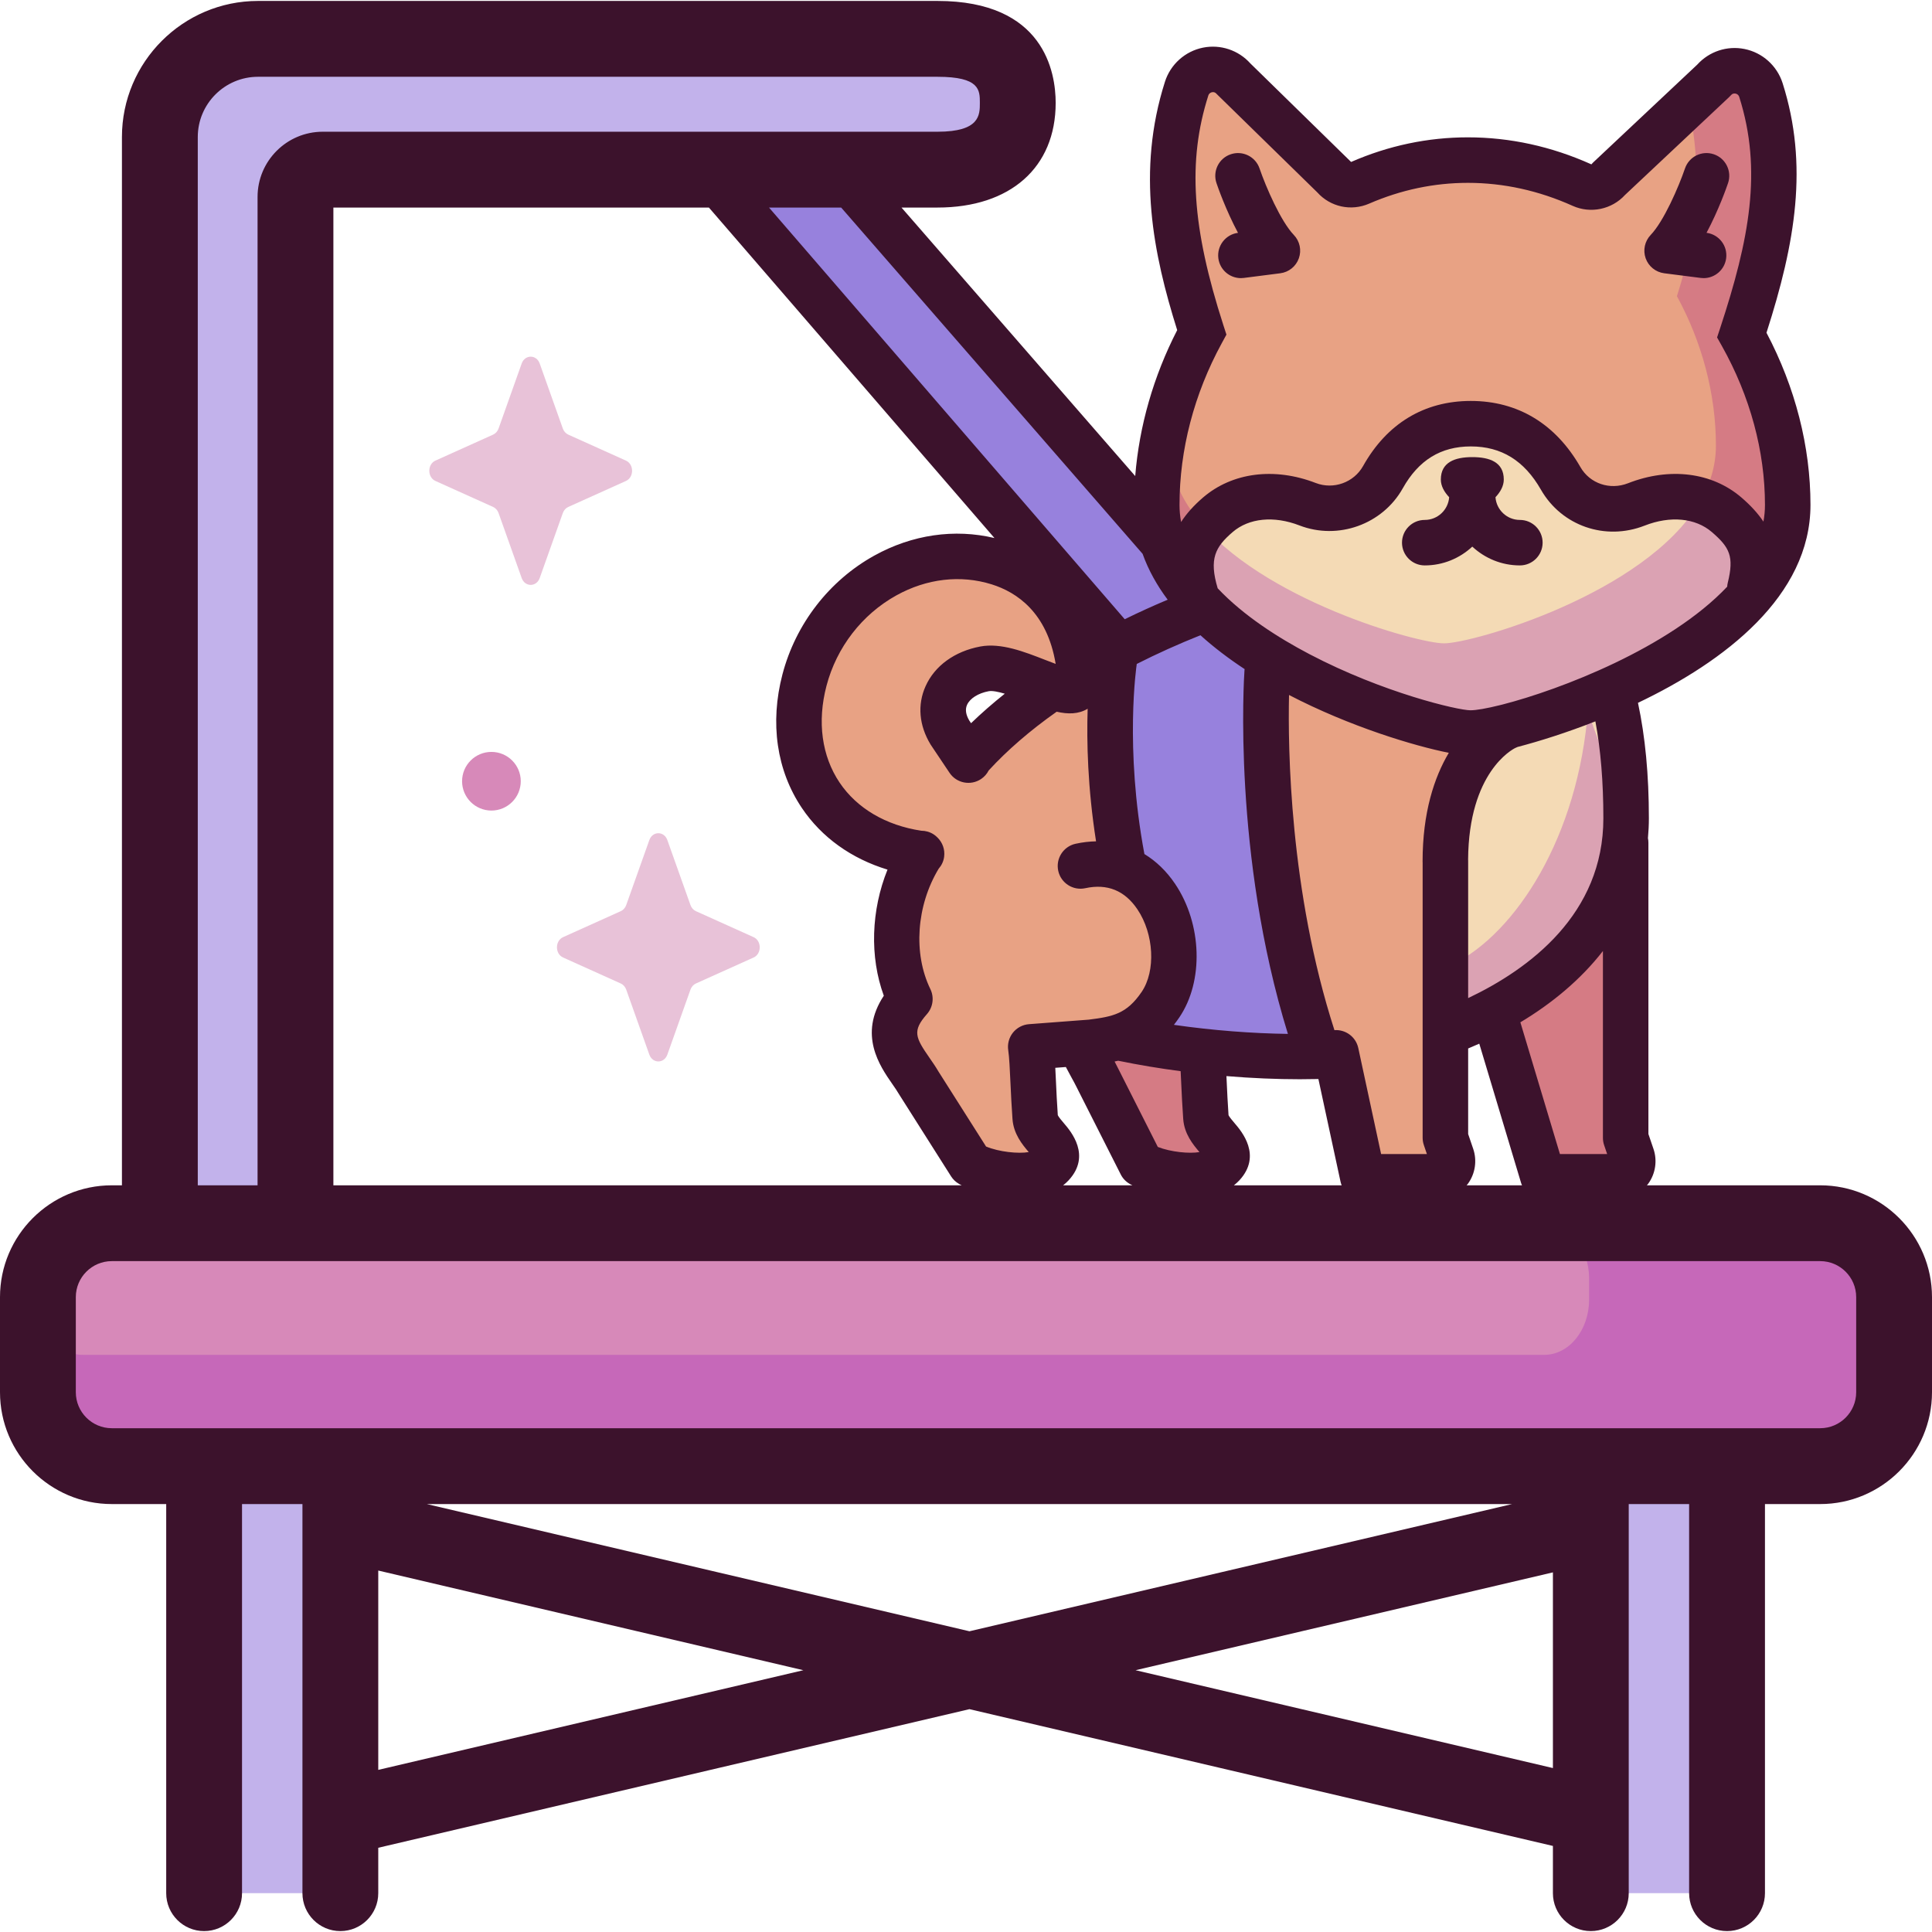
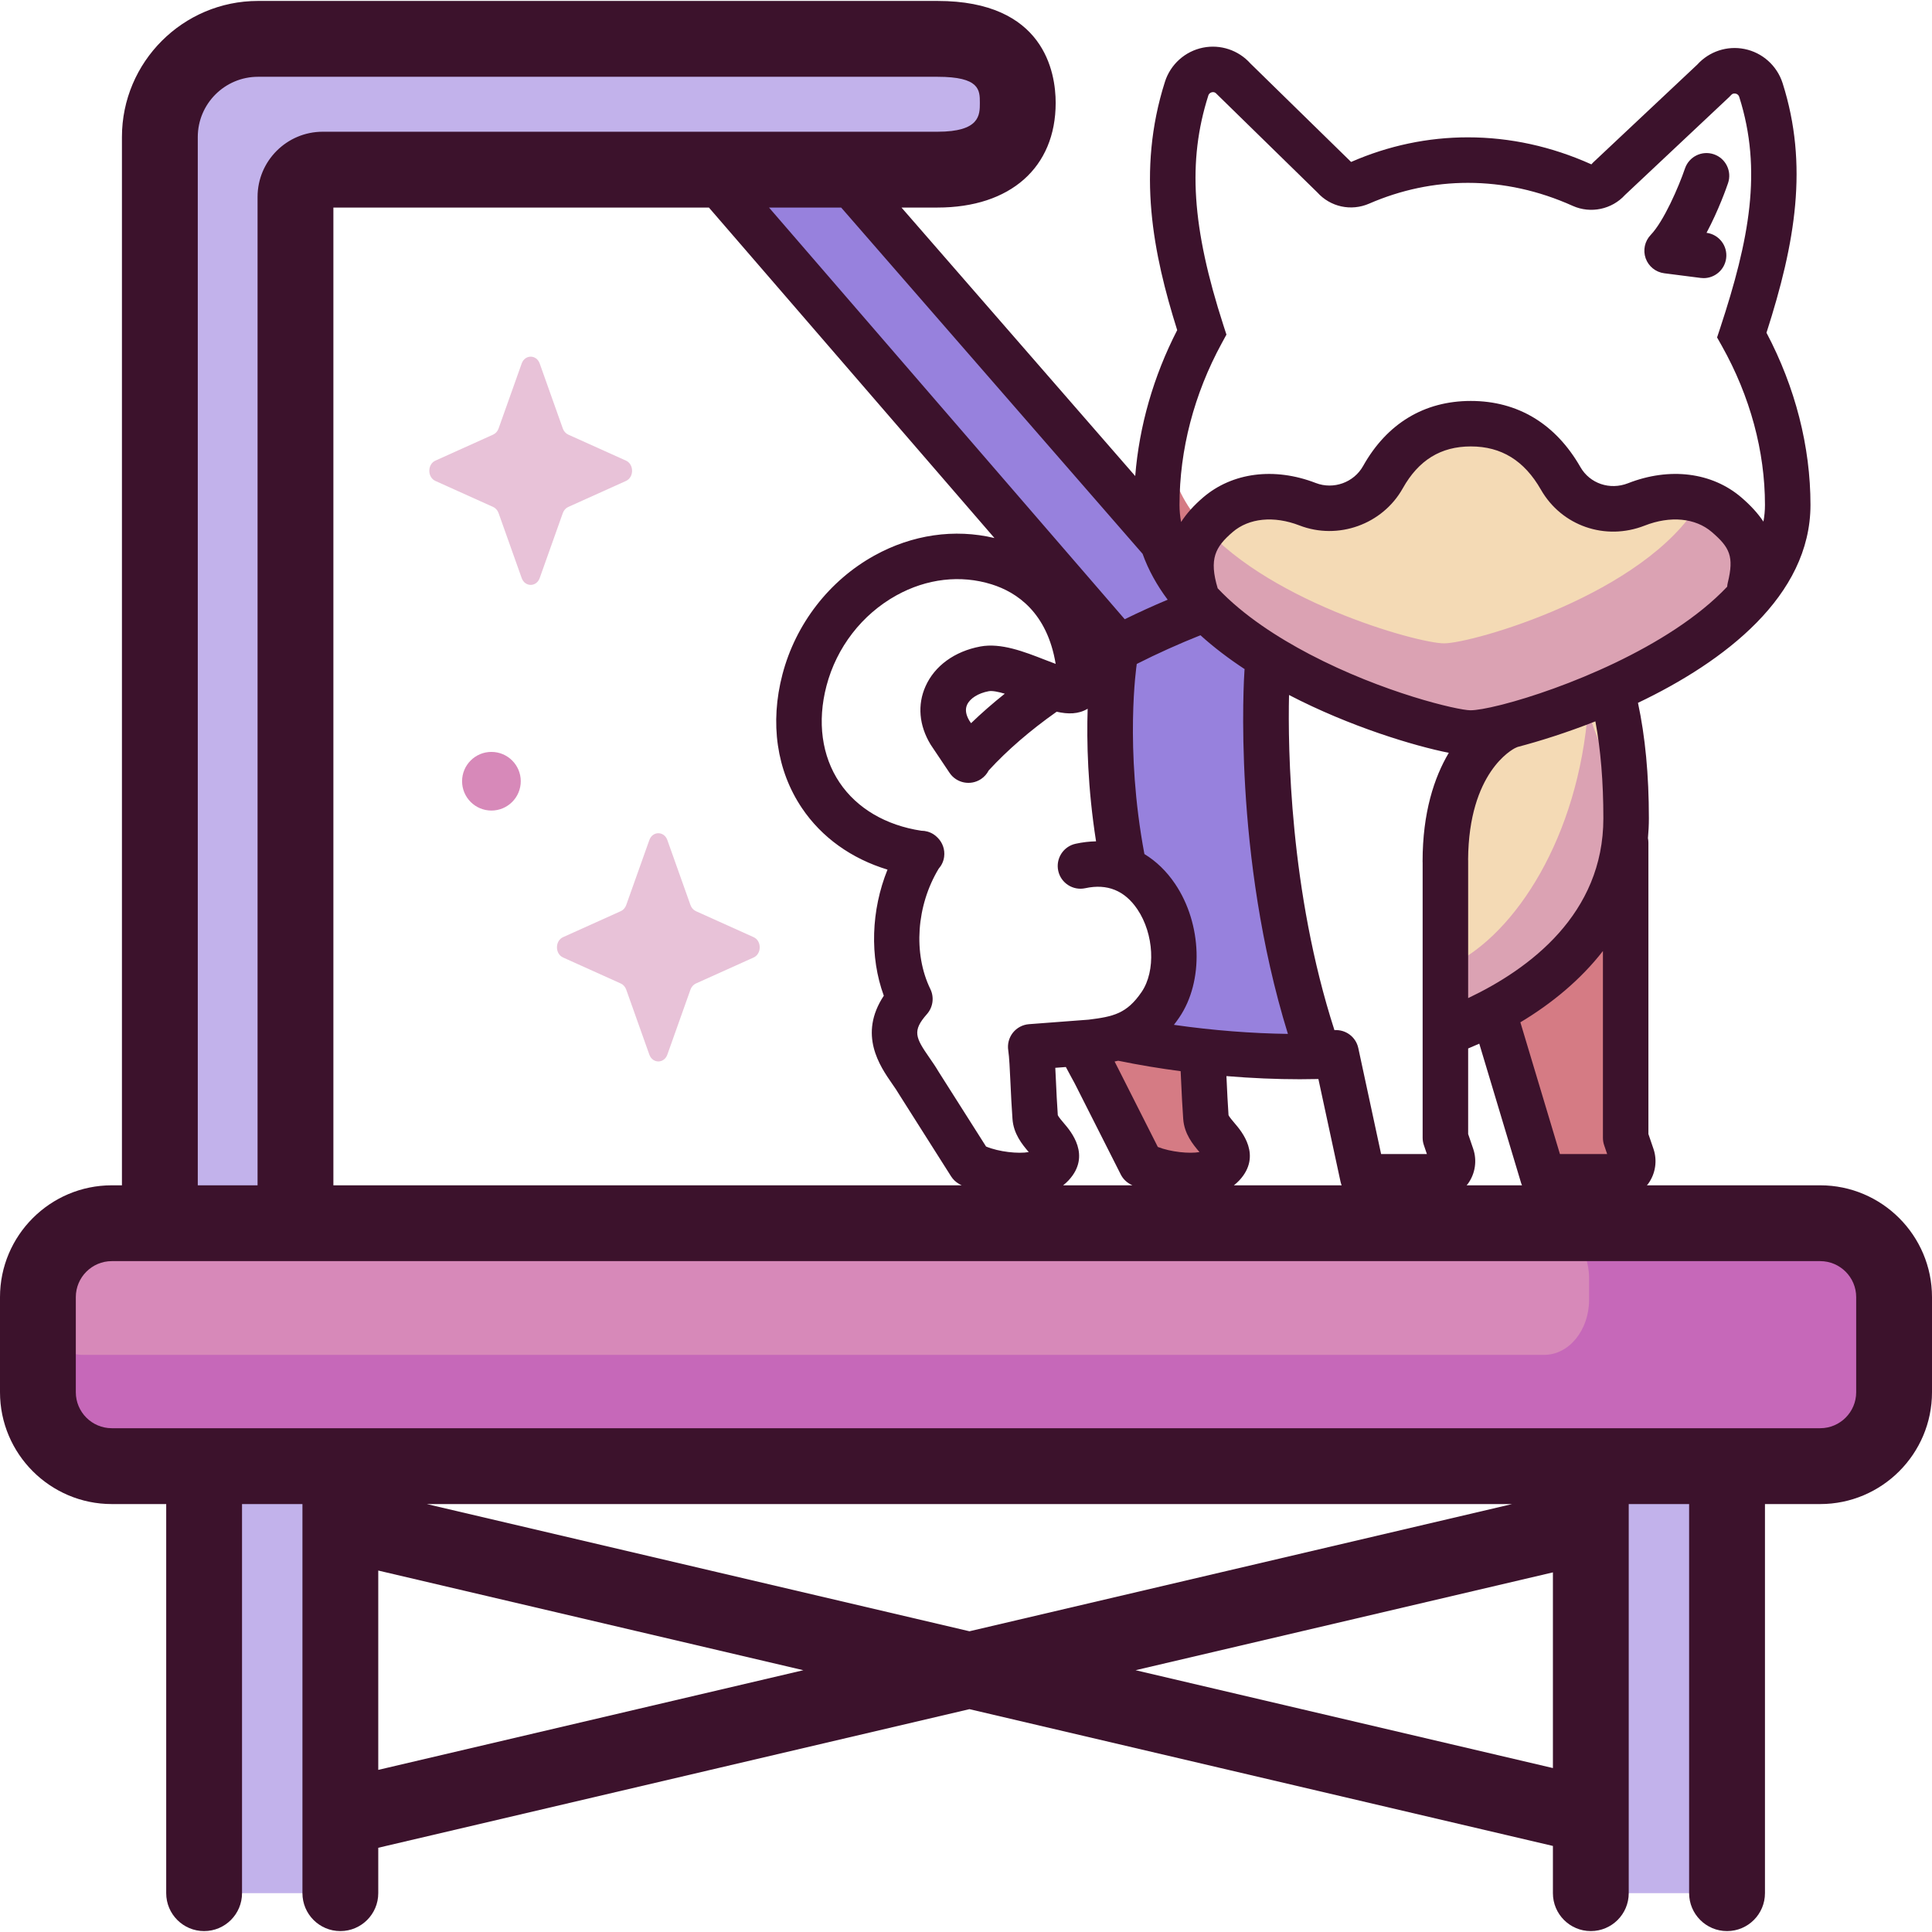
<svg xmlns="http://www.w3.org/2000/svg" width="70" height="70" viewBox="0 0 70 70" fill="none">
-   <path d="M64.769 18.293C64.769 16.147 64.159 14.017 63.106 12.139C64.156 8.951 64.246 5.881 63.309 2.937C63.071 2.189 62.106 1.991 61.597 2.589L58.28 6.49C58.043 6.769 57.651 6.857 57.317 6.707C56.027 6.127 54.631 5.8 53.18 5.8C51.802 5.8 50.489 6.095 49.277 6.621C48.944 6.766 48.556 6.678 48.321 6.402L45.08 2.589C44.571 1.991 43.606 2.189 43.368 2.936C42.441 5.85 42.519 8.888 43.539 12.041C42.502 13.942 41.908 16.11 41.908 18.293C41.908 19.725 42.62 20.982 43.691 22.055C42.075 22.667 40.514 23.413 39.103 24.266C38.847 21.999 37.592 20.83 36.172 20.386C33.192 19.455 29.971 21.487 29.143 24.641C28.318 27.788 29.94 30.544 33.016 31.362C32.994 31.477 32.976 31.593 32.961 31.709C32.322 33.188 32.333 34.901 32.964 36.197C32.336 37.176 33.171 38.218 33.599 39.108L35.151 42.179C35.824 42.557 37.501 42.866 38.11 42.205C38.676 41.592 37.552 41.176 37.502 40.482C37.425 39.416 37.416 38.404 37.341 37.929L39.114 37.795C39.302 38.251 39.587 38.696 39.785 39.108L41.337 42.179C42.01 42.557 43.687 42.866 44.296 42.205C44.862 41.592 43.738 41.176 43.688 40.482C43.619 39.523 43.604 38.609 43.547 38.09C45.472 38.304 47.336 38.343 48.819 38.224L49.37 42.637H52.06C52.446 42.637 52.718 42.257 52.593 41.891L52.365 41.225V37.422C52.967 37.197 53.591 36.921 54.204 36.589L55.902 42.637H58.591C58.977 42.637 59.249 42.257 59.124 41.892L58.897 41.225V31.173L58.699 31.387C58.837 30.845 58.914 30.267 58.914 29.648C58.914 27.956 58.758 26.368 58.386 24.993C61.473 23.616 64.769 21.354 64.769 18.293ZM34.304 26.416C33.918 25.525 34.267 24.611 35.667 24.234C36.343 24.052 37.392 24.6 38.16 24.87C37.085 25.595 36.124 26.386 35.327 27.228C34.898 26.567 34.304 26.416 34.304 26.416Z" fill="#E8A284" />
  <path d="M7.398 68.593V49.015H12.334V68.593" fill="#C2B2EB" />
  <path d="M57.641 68.593V49.015H62.577V68.593" fill="#C2B2EB" />
  <path d="M43.545 38.052C43.514 38.043 43.482 38.034 43.451 38.026C42.551 37.934 41.653 37.871 40.821 37.722C40.663 37.694 40.547 37.617 40.468 37.516H39.016C39.183 38.069 39.548 38.612 39.787 39.108L41.339 42.179C42.011 42.557 43.688 42.866 44.298 42.205C44.864 41.592 43.739 41.177 43.69 40.482C43.619 39.5 43.605 38.564 43.545 38.052Z" fill="#D57B84" />
-   <path d="M58.444 25.197C58.777 26.524 58.914 28.04 58.917 29.647C58.926 33.649 55.703 36.194 52.648 37.127C52.646 37.127 53.019 27.519 53.019 27.519L58.444 25.197Z" fill="#F4DAB5" />
  <path d="M54.133 36.321L55.905 42.637H58.595C58.981 42.637 59.253 42.257 59.128 41.891L58.901 41.225V31.173" fill="#D57B84" />
-   <path d="M42.078 19.568L27.718 3.072L23.906 4.177L40.576 23.47L40.274 23.594L40.423 30.948L42.252 33.673L41.692 37.854L47.553 38.264L45.773 24.103C44.002 23.068 42.252 21.6 42.078 19.568Z" fill="#9781DD" />
+   <path d="M42.078 19.568L27.718 3.072L23.906 4.177L40.576 23.47L40.423 30.948L42.252 33.673L41.692 37.854L47.553 38.264L45.773 24.103C44.002 23.068 42.252 21.6 42.078 19.568Z" fill="#9781DD" />
  <path d="M58.48 25.346C58.787 26.637 58.917 28.1 58.917 29.648C58.917 33.876 55.415 36.27 52.43 37.4L53.068 27.437L58.48 25.346Z" fill="#F4DAB5" />
  <path d="M44.121 18.651C44.976 17.916 46.203 17.817 47.372 18.268C48.395 18.663 49.566 18.244 50.103 17.287C50.665 16.285 51.632 15.351 53.286 15.351C54.964 15.351 55.959 16.314 56.541 17.332C57.09 18.291 58.255 18.68 59.283 18.276C60.458 17.816 61.694 17.912 62.555 18.651C63.337 19.324 63.639 20.385 63.478 21.497C63.359 21.638 63.235 21.776 63.104 21.912C63.104 21.912 57.392 26.49 53.33 26.49C49.268 26.49 43.789 22.153 43.789 22.153C43.58 21.949 43.383 21.739 43.202 21.521C43.033 20.4 43.333 19.329 44.121 18.651Z" fill="#F4DAB5" />
-   <path d="M64.219 20.431C64.57 19.769 64.772 19.056 64.772 18.293C64.772 16.11 64.179 13.942 63.141 12.041C64.161 8.888 64.239 5.85 63.312 2.936C63.074 2.189 62.109 1.991 61.6 2.589L61.029 3.261C61.698 5.658 61.593 8.15 60.758 10.731C61.657 12.379 62.171 14.257 62.171 16.148C62.171 16.892 61.949 17.581 61.571 18.214C62.711 18.494 63.614 19.37 64.219 20.431Z" fill="#D57B84" />
  <path d="M43.37 18.782C42.752 17.999 42.367 17.12 42.367 16.148C42.367 15.663 42.404 15.179 42.473 14.7C42.111 15.864 41.914 17.076 41.914 18.293C41.914 18.961 42.071 19.591 42.349 20.183C42.613 19.662 42.952 19.186 43.37 18.782Z" fill="#D57B84" />
  <path d="M61.569 18.213C59.593 21.531 53.346 23.31 52.321 23.31C51.356 23.31 45.695 21.733 43.364 18.782C42.947 19.186 42.607 19.662 42.344 20.183C44.291 24.328 52.17 26.559 53.404 26.559C54.612 26.559 62.106 24.417 64.217 20.43C63.611 19.369 62.709 18.494 61.569 18.213Z" fill="#DBA2B3" />
  <path d="M57.536 25.702C57.187 30.317 54.913 33.826 52.625 34.944V37.323C55.565 36.163 58.914 33.783 58.914 29.648C58.914 29.316 57.548 26.024 57.536 25.702Z" fill="#DBA2B3" />
  <path d="M33.964 1.408H11.529H9.346C7.381 1.408 5.789 3 5.789 4.964V7.147V44.663H10.703V7.134C10.703 6.588 11.145 6.147 11.69 6.147H33.964C35.549 6.147 36.872 5.545 36.872 3.727C36.872 1.91 35.549 1.408 33.964 1.408Z" fill="#C2B2EB" />
  <path d="M65.95 53.121H4.053C2.574 53.121 1.375 51.922 1.375 50.443V46.997C1.375 45.518 2.574 44.319 4.053 44.319H65.95C67.429 44.319 68.628 45.518 68.628 46.997V50.443C68.628 51.922 67.429 53.121 65.95 53.121Z" fill="#D789B9" />
  <path d="M66.213 44.319H55.951C56.848 44.319 57.576 45.214 57.576 46.318V47.09C57.576 48.194 56.848 49.089 55.951 49.089H3C2.13 49.089 1.422 48.247 1.379 47.19C1.378 47.223 1.375 47.256 1.375 47.289V50.151C1.375 51.791 2.456 53.12 3.789 53.12H66.213C67.547 53.12 68.628 51.791 68.628 50.151V47.289C68.628 45.649 67.547 44.319 66.213 44.319Z" fill="#C668B9" />
  <path d="M24.18 30.439L25.017 32.792C25.053 32.893 25.124 32.973 25.213 33.013L27.305 33.955C27.6 34.088 27.6 34.559 27.305 34.692L25.213 35.634C25.124 35.675 25.053 35.755 25.017 35.855L24.18 38.209C24.062 38.541 23.644 38.541 23.526 38.209L22.689 35.855C22.653 35.755 22.582 35.675 22.492 35.634L20.401 34.692C20.106 34.559 20.106 34.089 20.401 33.955L22.492 33.013C22.582 32.973 22.653 32.893 22.689 32.792L23.526 30.439C23.644 30.106 24.062 30.106 24.18 30.439Z" fill="#E8C2D8" />
  <path d="M19.555 13.172L20.392 15.526C20.428 15.627 20.499 15.706 20.589 15.747L22.68 16.689C22.975 16.822 22.975 17.293 22.68 17.426L20.589 18.368C20.499 18.408 20.428 18.488 20.392 18.589L19.555 20.942C19.437 21.275 19.019 21.275 18.901 20.942L18.064 18.589C18.028 18.488 17.957 18.408 17.867 18.368L15.776 17.426C15.481 17.293 15.481 16.822 15.776 16.689L17.867 15.747C17.957 15.706 18.028 15.627 18.064 15.526L18.901 13.172C19.019 12.84 19.437 12.84 19.555 13.172Z" fill="#E8C2D8" />
  <path d="M18.868 28.305C18.868 28.892 18.392 29.368 17.805 29.368C17.218 29.368 16.742 28.892 16.742 28.305C16.742 27.719 17.218 27.243 17.805 27.243C18.392 27.243 18.868 27.719 18.868 28.305Z" fill="#D789B9" />
-   <path d="M55.068 18.838C54.6 18.838 54.217 18.474 54.184 18.015C54.356 17.833 54.485 17.612 54.485 17.375C54.485 16.745 53.974 16.562 53.345 16.562C52.715 16.562 52.204 16.745 52.204 17.375C52.204 17.612 52.333 17.832 52.506 18.015C52.472 18.474 52.089 18.838 51.621 18.838C51.166 18.838 50.797 19.207 50.797 19.662C50.797 20.117 51.166 20.486 51.621 20.486C52.287 20.486 52.892 20.226 53.344 19.805C53.797 20.226 54.402 20.486 55.068 20.486C55.523 20.486 55.892 20.117 55.892 19.662C55.892 19.207 55.523 18.838 55.068 18.838Z" fill="#3C122C" />
  <path d="M61.726 10.077C61.691 10.077 61.656 10.075 61.62 10.07L60.298 9.901C59.989 9.861 59.729 9.651 59.625 9.358C59.522 9.064 59.592 8.738 59.807 8.513C60.282 8.018 60.822 6.772 61.05 6.103C61.198 5.672 61.666 5.443 62.097 5.59C62.527 5.737 62.757 6.205 62.61 6.635C62.564 6.773 62.271 7.611 61.831 8.435C62.282 8.494 62.6 8.906 62.542 9.357C62.489 9.773 62.134 10.077 61.726 10.077Z" fill="#3C122C" />
-   <path d="M44.96 10.077C44.551 10.077 44.197 9.774 44.143 9.358C44.086 8.907 44.404 8.494 44.855 8.436C44.415 7.612 44.122 6.773 44.076 6.636C43.929 6.205 44.159 5.736 44.59 5.59C45.02 5.443 45.489 5.673 45.636 6.104C45.865 6.773 46.404 8.018 46.878 8.513C47.094 8.738 47.164 9.065 47.06 9.358C46.957 9.651 46.697 9.861 46.388 9.901L45.066 10.07C45.03 10.075 44.995 10.077 44.96 10.077Z" fill="#3C122C" />
  <path d="M65.949 42.946H59.671C59.688 42.924 59.707 42.904 59.724 42.881C59.983 42.517 60.053 42.048 59.908 41.625L59.725 41.088V30.534C59.725 30.477 59.719 30.421 59.708 30.367C59.729 30.132 59.742 29.892 59.742 29.648C59.742 28.077 59.609 26.683 59.347 25.465C62.47 23.975 65.597 21.603 65.597 18.293C65.597 16.181 65.047 14.033 64.003 12.056C65.051 8.793 65.531 5.983 64.587 3.012C64.385 2.38 63.856 1.905 63.206 1.775C62.576 1.648 61.926 1.864 61.496 2.34L57.719 5.89L57.659 5.955C56.213 5.305 54.708 4.976 53.184 4.976C51.735 4.976 50.311 5.275 48.953 5.868L45.304 2.299C44.874 1.818 44.221 1.599 43.587 1.726C42.938 1.857 42.409 2.331 42.208 2.963C41.174 6.212 41.785 9.204 42.652 11.961C41.793 13.632 41.276 15.436 41.131 17.248L32.663 7.52H33.967C36.608 7.52 38.249 6.067 38.249 3.728C38.249 2.617 37.832 0.034 33.967 0.034H9.349C6.63 0.034 4.418 2.246 4.418 4.964V42.946H4.051C1.818 42.946 0 44.764 0 46.997V50.443C0 52.677 1.818 54.495 4.051 54.495H6.022V68.593C6.022 69.352 6.637 69.967 7.395 69.967C8.154 69.967 8.769 69.352 8.769 68.593V54.495H10.958V68.593C10.958 69.352 11.573 69.967 12.331 69.967C13.09 69.967 13.705 69.352 13.705 68.593V66.948L35.125 61.926L56.265 66.882V68.594C56.265 69.352 56.88 69.967 57.638 69.967C58.397 69.967 59.012 69.352 59.012 68.594V54.495H61.2V68.593C61.2 69.352 61.816 69.967 62.574 69.967C63.333 69.967 63.948 69.352 63.948 68.593V54.495H65.949C68.183 54.495 70 52.677 70 50.443V46.998C70 44.764 68.183 42.946 65.949 42.946ZM25.685 7.52L36.031 19.494C34.583 19.149 33.053 19.369 31.68 20.129C30.044 21.035 28.83 22.604 28.35 24.432C27.888 26.195 28.138 27.916 29.054 29.276C29.772 30.343 30.851 31.111 32.156 31.508C31.562 32.977 31.504 34.665 32.022 36.077C31.089 37.488 31.881 38.628 32.324 39.267C32.422 39.408 32.514 39.541 32.582 39.66C32.588 39.67 32.594 39.68 32.601 39.69L34.459 42.621C34.532 42.736 34.633 42.831 34.752 42.898C34.781 42.914 34.811 42.93 34.843 42.946H12.079V7.52H25.685ZM43.494 23.016C43.984 23.459 44.525 23.868 45.095 24.243C45.093 24.256 45.091 24.27 45.09 24.284C45.07 24.565 44.657 30.967 46.663 37.46C45.381 37.443 43.958 37.337 42.533 37.132C42.598 37.048 42.662 36.961 42.726 36.867C43.62 35.557 43.555 33.474 42.576 32.024C42.265 31.563 41.888 31.201 41.464 30.944C40.739 27.078 41.179 24.109 41.186 24.064C41.187 24.061 41.187 24.059 41.187 24.056C41.932 23.678 42.706 23.331 43.494 23.016ZM51.543 31.21C51.543 31.227 51.544 31.243 51.545 31.26V41.225C51.545 41.316 51.56 41.406 51.59 41.492L51.699 41.813H50.04L49.213 37.971C49.125 37.565 48.752 37.295 48.349 37.324C46.724 32.29 46.661 27.108 46.704 25.181C48.925 26.334 51.242 27.026 52.493 27.276C51.963 28.168 51.543 29.444 51.543 31.21ZM42.798 39.252C42.816 39.644 42.837 40.087 42.87 40.541C42.908 41.08 43.219 41.461 43.459 41.742C43.092 41.806 42.42 41.74 41.95 41.556L40.528 38.743C40.482 38.648 40.434 38.554 40.384 38.461C40.427 38.452 40.47 38.442 40.513 38.432C41.261 38.586 42.021 38.712 42.777 38.811C42.784 38.952 42.791 39.1 42.798 39.252ZM36.531 38.058C36.567 38.291 36.589 38.758 36.612 39.253C36.63 39.644 36.651 40.087 36.684 40.541C36.722 41.08 37.033 41.461 37.273 41.742C36.896 41.808 36.198 41.737 35.727 41.541L34.001 38.821C33.9 38.648 33.787 38.485 33.678 38.328C33.168 37.593 33.045 37.353 33.585 36.743C33.805 36.493 33.854 36.136 33.709 35.837C33.08 34.545 33.205 32.81 34.009 31.476C34.113 31.358 34.187 31.209 34.208 31.04C34.242 30.777 34.148 30.527 33.974 30.353C33.93 30.307 33.881 30.265 33.825 30.229C33.687 30.141 33.534 30.099 33.382 30.099C32.099 29.905 31.05 29.29 30.421 28.356C29.773 27.393 29.604 26.148 29.945 24.85C30.31 23.455 31.234 22.26 32.479 21.571C33.578 20.962 34.804 20.82 35.93 21.172C36.84 21.457 37.94 22.191 38.249 24.054C38.112 24.003 37.971 23.948 37.853 23.903C37.11 23.613 36.267 23.284 35.519 23.424C34.589 23.598 33.865 24.123 33.534 24.865C33.234 25.535 33.298 26.284 33.715 26.972C33.722 26.983 33.729 26.994 33.736 27.004L34.403 28C34.656 28.378 35.169 28.478 35.547 28.225C35.667 28.144 35.76 28.037 35.821 27.916C36.493 27.184 37.318 26.469 38.285 25.787C38.694 25.88 39.075 25.88 39.408 25.679C39.369 26.865 39.407 28.539 39.712 30.483C39.47 30.488 39.223 30.516 38.971 30.571C38.527 30.668 38.245 31.107 38.342 31.552C38.439 31.996 38.879 32.278 39.323 32.181C40.117 32.008 40.751 32.265 41.21 32.946C41.812 33.838 41.881 35.18 41.364 35.939C40.823 36.733 40.332 36.833 39.446 36.944L37.282 37.108C37.053 37.125 36.841 37.238 36.698 37.418C36.556 37.599 36.495 37.831 36.531 38.058ZM35.183 26.203L35.117 26.104C34.992 25.892 34.965 25.701 35.038 25.538C35.143 25.304 35.443 25.115 35.822 25.044C35.952 25.02 36.167 25.064 36.405 25.134C35.972 25.479 35.564 25.835 35.183 26.203ZM38.55 40.7C38.476 40.613 38.355 40.471 38.326 40.405C38.296 39.978 38.276 39.553 38.259 39.177C38.251 39.003 38.243 38.84 38.235 38.689L38.618 38.66C38.68 38.778 38.741 38.892 38.799 38.997C38.89 39.163 38.977 39.321 39.046 39.465C39.048 39.47 39.051 39.475 39.053 39.48L40.606 42.551C40.679 42.697 40.795 42.818 40.937 42.898C40.966 42.914 40.997 42.93 41.028 42.946H38.519C38.59 42.891 38.658 42.831 38.719 42.764C39.548 41.867 38.797 40.988 38.55 40.7ZM44.736 40.7C44.662 40.613 44.541 40.47 44.512 40.405C44.482 39.978 44.462 39.552 44.445 39.176C44.442 39.111 44.439 39.05 44.436 38.989C45.36 39.066 46.256 39.103 47.091 39.103C47.322 39.103 47.548 39.1 47.768 39.095L48.569 42.811C48.579 42.858 48.593 42.903 48.611 42.946H44.706C44.776 42.891 44.844 42.831 44.906 42.764C45.734 41.867 44.983 40.988 44.736 40.7ZM53.192 42.881C53.452 42.517 53.521 42.048 53.377 41.625L53.194 41.088V37.988C53.329 37.932 53.463 37.874 53.597 37.814L55.116 42.874C55.124 42.899 55.135 42.922 55.145 42.946H53.139C53.157 42.924 53.176 42.904 53.192 42.881ZM58.121 41.492L58.23 41.813H56.519L55.092 37.06C55.09 37.053 55.087 37.047 55.085 37.041C56.23 36.355 57.27 35.495 58.077 34.457V41.226C58.077 41.316 58.091 41.406 58.121 41.492ZM58.093 29.648C58.093 33.114 55.421 35.105 53.194 36.163V31.173C53.194 31.163 53.192 31.153 53.192 31.143C53.215 27.975 54.8 27.15 54.901 27.101C54.93 27.09 54.957 27.077 54.984 27.064C55.776 26.856 56.759 26.548 57.804 26.136C57.995 27.157 58.093 28.326 58.093 29.648ZM54.447 25.524C54.418 25.53 54.389 25.537 54.359 25.546C53.862 25.67 53.483 25.735 53.278 25.735C52.823 25.735 50.116 25.102 47.449 23.704C46.307 23.105 45.048 22.301 44.119 21.315C43.8 20.248 44.03 19.82 44.663 19.276C45.252 18.77 46.156 18.68 47.08 19.037C48.481 19.579 50.092 19 50.826 17.691C51.398 16.671 52.204 16.175 53.291 16.175C54.397 16.175 55.227 16.687 55.83 17.741C56.582 19.055 58.162 19.603 59.588 19.044C60.518 18.679 61.428 18.766 62.022 19.276C62.67 19.834 62.835 20.16 62.6 21.116C62.588 21.163 62.582 21.21 62.579 21.257C60.486 23.474 56.52 24.992 54.447 25.524ZM44.327 11.787C43.182 8.248 43.023 5.837 43.779 3.463C43.805 3.38 43.866 3.352 43.912 3.342C43.925 3.34 43.938 3.338 43.951 3.338C44 3.338 44.042 3.359 44.077 3.4L47.727 6.969C48.201 7.498 48.952 7.663 49.609 7.377C50.759 6.878 51.962 6.625 53.184 6.625C54.473 6.625 55.751 6.905 56.983 7.459C57.631 7.75 58.401 7.587 58.876 7.065L62.653 3.515L62.717 3.448C62.76 3.397 62.815 3.378 62.881 3.391C62.928 3.4 62.989 3.429 63.016 3.512C63.862 6.172 63.379 8.687 62.327 11.881L62.213 12.226L62.391 12.542C63.41 14.36 63.948 16.349 63.948 18.293C63.948 18.499 63.929 18.701 63.892 18.899C63.694 18.602 63.432 18.315 63.096 18.026C62.032 17.111 60.495 16.918 58.986 17.509C58.328 17.767 57.603 17.52 57.261 16.923C56.364 15.355 54.991 14.527 53.29 14.527C51.603 14.527 50.254 15.342 49.388 16.884C49.053 17.483 48.315 17.748 47.673 17.5C46.173 16.92 44.646 17.117 43.588 18.026C43.255 18.312 42.992 18.605 42.793 18.913C42.756 18.71 42.736 18.504 42.736 18.293C42.736 16.296 43.265 14.271 44.266 12.436L44.436 12.124L44.327 11.787ZM41.398 20.066C41.61 20.657 41.92 21.211 42.307 21.728C41.78 21.95 41.26 22.186 40.751 22.436L27.863 7.52H30.477L41.398 20.066ZM7.166 4.964C7.166 3.761 8.145 2.782 9.349 2.782H33.967C35.502 2.782 35.502 3.263 35.502 3.728C35.502 4.169 35.502 4.773 33.967 4.773H11.693C10.391 4.773 9.332 5.832 9.332 7.134V42.946H7.166V4.964ZM13.705 64.126V56.904L29.107 60.515L13.705 64.126ZM15.463 54.495H54.787L35.125 59.104L15.463 54.495ZM41.143 60.515L56.265 56.97V64.06L41.143 60.515ZM67.253 50.443C67.253 51.162 66.668 51.747 65.949 51.747H4.051C3.332 51.747 2.747 51.162 2.747 50.443V46.997C2.747 46.278 3.332 45.693 4.051 45.693H65.949C66.668 45.693 67.253 46.278 67.253 46.997V50.443Z" fill="#3C122C" />
</svg>